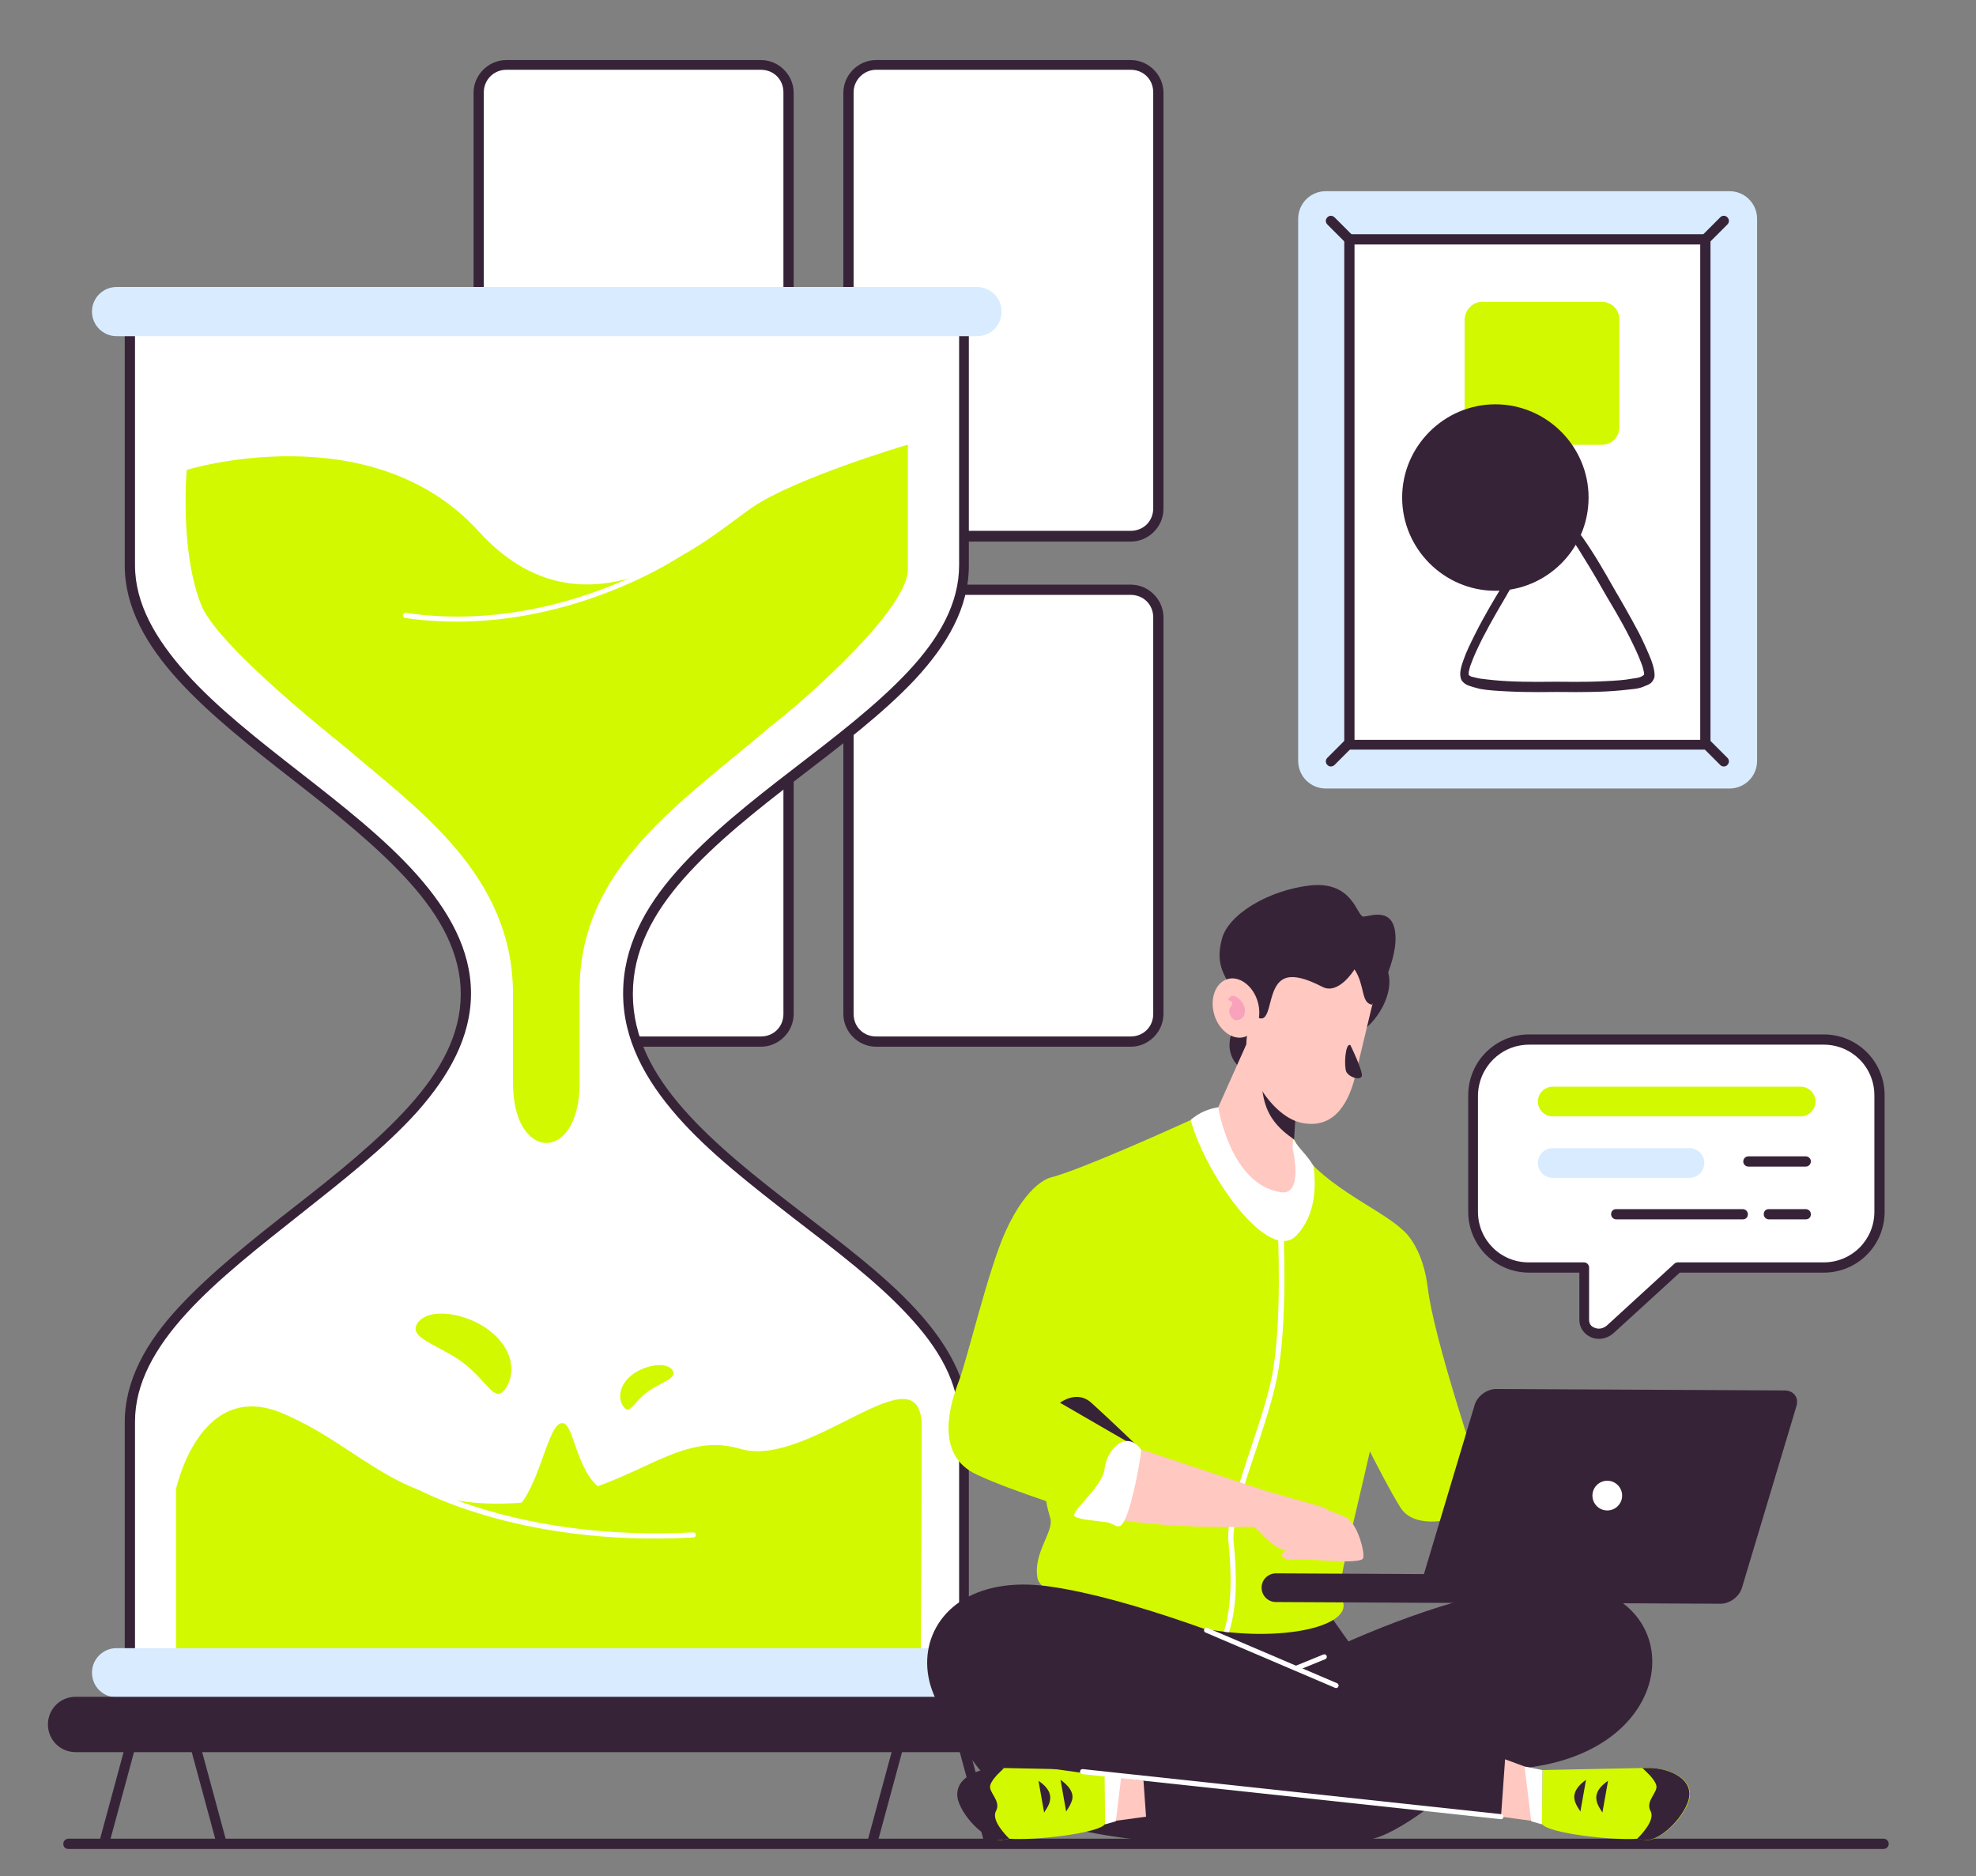
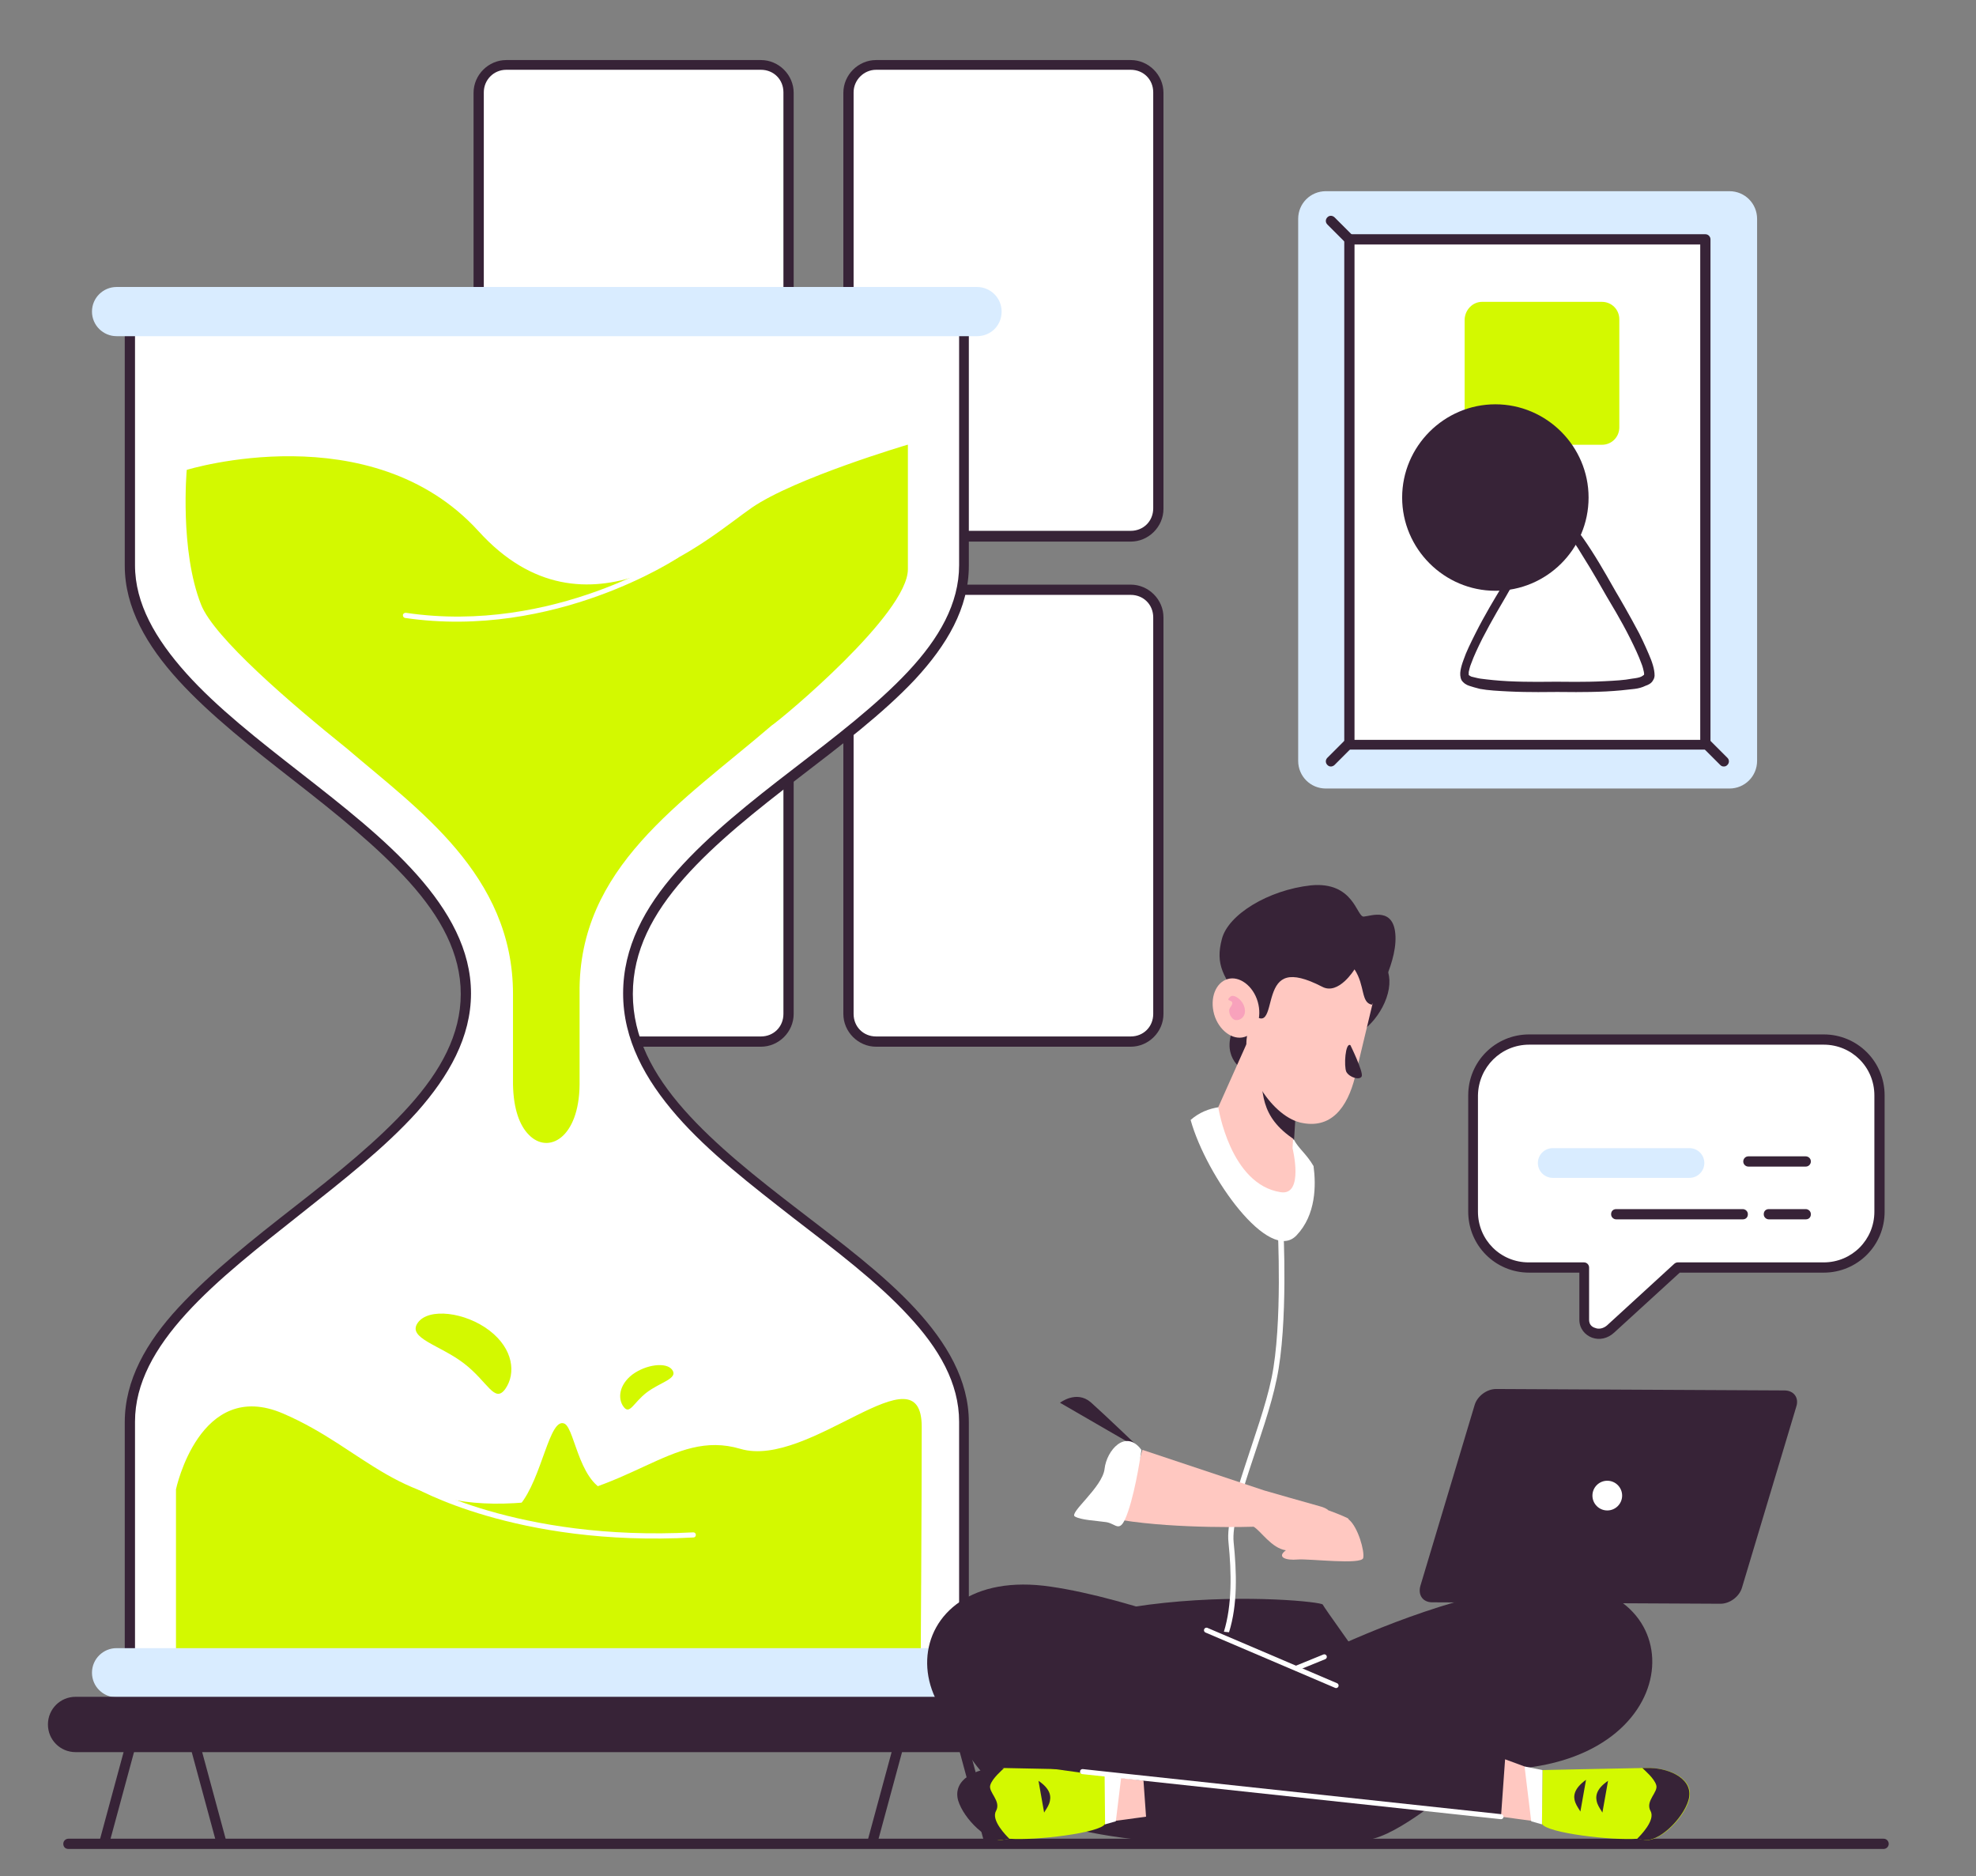
<svg xmlns="http://www.w3.org/2000/svg" id="Layer_1" x="0px" y="0px" viewBox="0 0 385.8 366.2" style="enable-background:new 0 0 385.8 366.2;" xml:space="preserve">
  <rect x="0" y="0" width="385.8" height="366.2" fill="#808080" stroke="none" />
  <style type="text/css">	.st0{fill:#FFFFFF;}	.st1{fill:#372337;}	.st2{opacity:0.997;fill:#FFFFFF;enable-background:new    ;}	.st3{opacity:0.997;fill:#D3F900;enable-background:new    ;}	.st4{opacity:0.997;fill:#372337;enable-background:new    ;}	.st5{fill:#D9ECFF;}	.st6{opacity:0.997;fill:#FFC8C1;enable-background:new    ;}	.st7{fill:#D3F900;}	.st8{fill:#FFC8C1;}	.st9{fill:#F8A2BC;}			.st10{opacity:0.997;fill:#280B0B;stroke:#FFFFFF;stroke-width:0.984;stroke-linecap:round;stroke-linejoin:round;enable-background:new    ;}	.st11{opacity:0.997;fill:#D9ECFF;enable-background:new    ;}</style>
  <g id="g10634" transform="translate(-9.541,-14639.178)">
    <g id="g8083">
      <path id="path13065-5-7" class="st0" d="M108.4,14651.9c-3,0-5.4,2.4-5.4,5.4v81.2c0,3,2.4,5.4,5.4,5.4h49.7c3,0,5.4-2.4,5.4-5.4   v-81.2c0-3-2.4-5.4-5.4-5.4H108.4z M180.6,14651.9c-3,0-5.4,2.4-5.4,5.4v81.2c0,3,2.4,5.4,5.4,5.4h49.7c3,0,5.4-2.4,5.4-5.4v-81.2   c0-3-2.4-5.4-5.4-5.4H180.6z M108.4,14754.3c-3,0-5.4,2.4-5.4,5.4v77.4c0,3,2.4,5.4,5.4,5.4h49.7c3,0,5.4-2.4,5.4-5.4v-77.4   c0-3-2.4-5.4-5.4-5.4H108.4z M180.6,14754.3c-3,0-5.4,2.4-5.4,5.4v77.4c0,3,2.4,5.4,5.4,5.4h49.7c3,0,5.4-2.4,5.4-5.4v-77.4   c0-3-2.4-5.4-5.4-5.4H180.6z" />
      <path id="path13065" class="st1" d="M108.4,14650.9c-3.5,0-6.4,2.9-6.4,6.4v81.2c0,3.5,2.9,6.4,6.4,6.4h49.7   c3.5,0,6.4-2.9,6.4-6.4v-81.2c0-3.5-2.9-6.4-6.4-6.4H108.4z M180.6,14650.9c-3.5,0-6.4,2.9-6.4,6.4v81.2c0,3.5,2.9,6.4,6.4,6.4   h49.7c3.5,0,6.4-2.9,6.4-6.4v-81.2c0-3.5-2.9-6.4-6.4-6.4H180.6z M108.4,14652.8h49.7c2.5,0,4.4,1.9,4.4,4.4v81.2   c0,2.5-1.9,4.4-4.4,4.4h-49.7c-2.5,0-4.4-1.9-4.4-4.4v-81.2C104,14654.8,105.9,14652.8,108.4,14652.8L108.4,14652.8z    M180.6,14652.8h49.7c2.5,0,4.4,1.9,4.4,4.4v81.2c0,2.5-1.9,4.4-4.4,4.4h-49.7c-2.5,0-4.4-1.9-4.4-4.4v-81.2   C176.2,14654.8,178.2,14652.8,180.6,14652.8L180.6,14652.8z M108.4,14753.3c-3.5,0-6.4,2.9-6.4,6.4v77.4c0,3.5,2.9,6.4,6.4,6.4   h49.7c3.5,0,6.4-2.9,6.4-6.4v-77.4c0-3.5-2.9-6.4-6.4-6.4H108.4z M180.6,14753.3c-3.5,0-6.4,2.9-6.4,6.4v77.4   c0,3.5,2.9,6.4,6.4,6.4h49.7c3.5,0,6.4-2.9,6.4-6.4v-77.4c0-3.5-2.9-6.4-6.4-6.4H180.6z M108.4,14755.3h49.7   c2.5,0,4.4,1.9,4.4,4.4v77.4c0,2.5-1.9,4.4-4.4,4.4h-49.7c-2.5,0-4.4-1.9-4.4-4.4v-77.4C104,14757.3,105.9,14755.3,108.4,14755.3z    M180.6,14755.3h49.7c2.5,0,4.4,1.9,4.4,4.4v77.4c0,2.5-1.9,4.4-4.4,4.4h-49.7c-2.5,0-4.4-1.9-4.4-4.4v-77.4   C176.2,14757.3,178.2,14755.3,180.6,14755.3z" />
    </g>
    <g id="g8104">
      <path id="path12936" class="st2" d="M34.9,14702.8v46.8c0,31.5,65.5,50.9,65.5,83.6c0,32.7-65.5,52.1-65.5,83.6v46.8h162.8v-46.8   c0-31.5-65.5-49-65.5-83.6c0-34.6,65.5-52.1,65.5-83.6v-46.8H34.9z" />
      <path id="path12953" class="st3" d="M43.9,14963.4v-33.5c0,0,4.6-21.8,20.9-14.8s22.4,18.8,45.2,17.5   c22.7-1.2,30.6-14.6,44.1-10.6c13.5,4,35.4-20.1,35.4-4.3c0,16.3-0.2,45.7-0.2,45.7H43.9z" />
      <path id="rect12501" class="st4" d="M33.9,14701.8v1v46.8c0,8.2,4.3,15.6,10.5,22.4s14.5,13.3,22.7,19.7   c8.2,6.4,16.3,12.9,22.4,19.7c6.1,6.8,10,13.9,10,21.8s-3.9,15-10,21.8c-6.1,6.8-14.2,13.3-22.4,19.7   c-8.2,6.4-16.4,12.9-22.7,19.7s-10.5,14.2-10.5,22.4v47.8h164.8v-47.8c0-8.2-4.3-15.5-10.5-22.2c-6.2-6.7-14.5-12.9-22.7-19.2   c-8.2-6.3-16.3-12.7-22.4-19.6c-6.1-6.9-10-14.2-10-22.6s3.9-15.7,10-22.6s14.2-13.3,22.4-19.6c8.2-6.3,16.4-12.5,22.7-19.2   c6.2-6.7,10.5-13.9,10.5-22.2v-47.8H33.9z M35.9,14703.7h160.9v45.8c0,7.5-3.9,14.3-10,20.8c-6.1,6.5-14.2,12.7-22.4,19   c-8.2,6.3-16.4,12.8-22.7,19.9s-10.5,14.9-10.5,23.9c0,9,4.3,16.8,10.5,23.9s14.5,13.5,22.7,19.9c8.2,6.3,16.4,12.5,22.4,19   c6.1,6.5,10,13.3,10,20.8v45.8H35.9v-45.8c0-7.5,3.9-14.4,10-21.1c6.1-6.7,14.2-13,22.4-19.5s16.4-12.9,22.7-19.9   c6.2-7,10.5-14.6,10.5-23.1c0-8.5-4.3-16.1-10.5-23.1c-6.2-7-14.5-13.5-22.7-19.9s-16.4-12.8-22.4-19.5s-10-13.6-10-21.1V14703.7z   " />
      <path id="path12487" class="st5" d="M32.3,14695.2h168c2.6,0,4.8,2.1,4.8,4.8s-2.1,4.8-4.8,4.8h-168c-2.6,0-4.8-2.1-4.8-4.8   S29.7,14695.2,32.3,14695.2z" />
      <path id="path12512" class="st5" d="M32.3,14960.9h168c2.6,0,4.8,2.1,4.8,4.8s-2.1,4.8-4.8,4.8h-168c-2.6,0-4.8-2.1-4.8-4.8   S29.7,14960.9,32.3,14960.9z" />
      <path id="path12951" class="st3" d="M186.7,14726c0,0-22,6.5-30.4,12.3s-32.3,27.7-53.3,4.6s-57-12-57-12s-1.4,15.7,2.8,26.3   c2.5,6.4,17.4,19.2,28.6,28.2c13.5,11.6,32.3,24.5,32.3,47.8c0,0.2,0,17.5,0,17.7c0.1,4.8,1.3,8,3.1,9.8c3.8,3.9,9.8,0.6,9.9-9.8   c0-0.2,0-17.5,0-17.8c-0.3-24.6,19.9-37.2,37.5-52.3c2.1-1.4,26.6-21.8,26.6-30.5V14726z" />
      <path id="path12971" class="st3" d="M129.3,14930.6c5.9,0.6-5.9,7.9-9.5,7.9c-3.7,0-12.6-1-8.8-5.5c4.4-5.2,5.8-17.4,8.8-15.9   C121.9,14918.3,122.7,14929.9,129.3,14930.6L129.3,14930.6z" />
      <path id="path13340" class="st2" d="M90.4,14928.5c-0.2,0-0.3,0.1-0.4,0.2c-0.1,0.2-0.1,0.5,0.2,0.7l0,0c0,0,20,11.8,54.7,9.9   c0.3,0,0.5-0.2,0.5-0.5l0,0c0-0.3-0.2-0.5-0.5-0.5l0,0c-34.5,1.8-54.1-9.8-54.1-9.8C90.5,14928.5,90.4,14928.5,90.4,14928.5z" />
      <path id="path12974" class="st3" d="M105.1,14898.9c4.7,3.6,5.2,8.4,3.1,11.4c-2.1,2.9-3.4-1.4-8.1-5c-4.7-3.6-11.1-4.9-9-7.9   C93.2,14894.4,100.4,14895.3,105.1,14898.9z" />
      <path id="path12976" class="st3" d="M133,14907.5c-2.6,2-2.9,4.7-1.7,6.3c1.2,1.6,1.9-0.8,4.5-2.8c2.6-2,6.2-2.7,5-4.4   C139.7,14905,135.7,14905.5,133,14907.5L133,14907.5z" />
      <path id="path13336" class="st2" d="M141.8,14747.1c-0.1,0-0.2,0-0.3,0.1c0,0-23.8,15.9-52.7,11.6c-0.3,0-0.5,0.1-0.6,0.4   c0,0.3,0.1,0.5,0.4,0.6l0,0c29.3,4.3,53.4-11.8,53.4-11.8c0.2-0.2,0.3-0.5,0.1-0.7C142.2,14747.2,142,14747.1,141.8,14747.1z" />
      <path id="rect12988" class="st4" d="M24.3,14970.4h184c3,0,5.4,2.4,5.4,5.4s-2.4,5.4-5.4,5.4h-184c-3,0-5.4-2.4-5.4-5.4   S21.3,14970.4,24.3,14970.4z" />
      <g id="g13037" transform="translate(-23.308,-12.604)">
        <g id="g13029">
          <path id="path13007" class="st4" d="M58.8,14989.7c-0.4,0-0.8,0.3-0.9,0.7l-5.5,20.3c-0.1,0.5,0.2,1.1,0.7,1.2     c0.5,0.1,1.1-0.2,1.2-0.7l0,0l5.5-20.3c0.1-0.5-0.2-1.1-0.7-1.2l0,0C58.9,14989.8,58.8,14989.7,58.8,14989.7z" />
          <path id="path13013" class="st4" d="M70.5,14989.7c-0.1,0-0.2,0-0.3,0c-0.5,0.1-0.8,0.7-0.7,1.2l0,0l5.5,20.3     c0.1,0.5,0.7,0.8,1.2,0.7c0.5-0.1,0.8-0.7,0.7-1.2l-5.5-20.3C71.3,14990,70.9,14989.8,70.5,14989.7z" />
        </g>
        <g id="g13025" transform="translate(740.252)">
          <path id="path13019" class="st4" d="M-531.5,14989.7c-0.4,0-0.8,0.3-0.9,0.7l-5.5,20.3c-0.1,0.5,0.2,1.1,0.7,1.2     c0.5,0.1,1.1-0.2,1.2-0.7l0,0l5.5-20.3c0.1-0.5-0.2-1.1-0.7-1.2l0,0C-531.3,14989.8-531.4,14989.7-531.5,14989.7z" />
          <path id="path13021" class="st4" d="M-519.8,14989.7c-0.1,0-0.2,0-0.3,0c-0.5,0.1-0.8,0.7-0.7,1.2l0,0l5.5,20.3     c0.1,0.5,0.7,0.8,1.2,0.7c0.5-0.1,0.8-0.7,0.7-1.2l-5.5-20.3C-518.9,14990-519.3,14989.8-519.8,14989.7z" />
        </g>
      </g>
    </g>
    <path id="path12467" class="st1" d="M22.9,14998.1c-0.5,0-1,0.4-1,1s0.4,1,1,1h354.4c0.5,0,1-0.4,1-1c0-0.5-0.4-1-1-1H22.9z" />
    <g id="g8070">
      <path id="path12860" class="st4" d="M193.9,14971.2c0,0,4.3,20.2,26.3,25.2c22,5,49.3,1.7,55.2,2c5.9,0.2,16.1-9.1,17.4-9.3   s-24.6-35.7-25-36.7S210.6,14946.2,193.9,14971.2L193.9,14971.2z" />
      <path id="path12918" class="st6" d="M228.7,14984l3.8-1.4l0.8,11.2l-5.9,0.8C227,14991.1,226.4,14987.7,228.7,14984z" />
      <path id="path12920" class="st2" d="M225.2,14984.7l3.5-0.7l-1.3,10.7l-2.1,0.6C224.3,14991.8,223.2,14988.3,225.2,14984.7z" />
      <path id="path12910" class="st3" d="M225.2,14984.7l0.1,10.5c-0.9,1.8-13.8,3.3-18.7,2.9c-1.1,0.2-0.7,0.1-1.2,0.2   c-2.8,0.7-3.4-3.7-4.5-7.4c-1.2-4.2,3.8-6.6,4.6-6.6C211.2,14984.4,225.2,14984.7,225.2,14984.7L225.2,14984.7z" />
      <path id="path12912" class="st4" d="M204,14984.3c0.1,0,0.2,0,0.4,0c0.3,0,0.7,0,1.2,0c-0.4,0.4-2.3,2-2.7,3.3   c-0.5,1.4,2.2,3.1,1.1,5.1c-1,1.8,2,4.8,2.6,5.4c-0.5,0.1-0.9,0.2-1.2,0.2c-2.8,0.7-7.7-4-8.8-7.7   C195.5,14986.5,200.2,14984.4,204,14984.3L204,14984.3z" />
      <path id="path12914" class="st1" d="M214.4,14991.2c-0.3,0.8-0.8,1.4-1,1.8l-1.1-6.2C214.8,14988.5,214.8,14990,214.4,14991.2   L214.4,14991.2z" />
-       <path id="path12916" class="st1" d="M218.7,14991c-0.3,0.8-0.8,1.4-1,1.8l-1.1-6.2C219.1,14988.4,219.2,14989.9,218.7,14991   L218.7,14991z" />
      <path id="path10285-3" class="st1" d="M267.4,14831.8c-0.8,4.8,1.3,9.1,4.6,9.7c3.3,0.5,7.9-4.5,8.7-9.3c0.8-4.8-2.6-7.6-5.9-8.1   C271.4,14823.6,268.1,14827,267.4,14831.8z" />
-       <path id="path10289-8" class="st7" d="M247.5,14855.3c-9.9,4.6-27,12.2-32.7,13.7c0,0-4.5,0.7-9,10.7c-3.4,7.6-7.5,25.2-9.1,29.2   c-1.5,4-4.9,14.2,3.5,18.1c3.8,1.8,9.2,3.7,13.6,5.2c0.2,1.2,0.5,2.3,0.8,3.3c0.8,2.6-3.4,6.8-2.5,11.7c0.9,4.9,20.2,8.2,35,10.3   c14.7,2.1,27.7-1.4,24.2-6.6c-0.9-1.4,2.3-13.4,5.7-28.4c1.8,3.5,4,7.8,6,11c2.7,4.2,9.6,2.2,9.9,2.3c6,0.1,5.4-9.2,5.4-9.2   s-8.9-26.3-10-36.1c-0.9-7.1-3.8-10.4-5.1-11.4c-4.3-4.1-17-9.1-21-17.5L247.5,14855.3z" />
      <path id="path10291-0" class="st0" d="M247.5,14855.3l14.7,6.4c0.9,1.7,2.4,2.7,3.8,5.1c0.5,3.7,0.5,9.5-3.3,13.5   c-5.3,5.7-17.6-11.4-20.7-22.5C243.7,14856.3,245.6,14855.6,247.5,14855.3z" />
      <path id="path3547-3" class="st0" d="M259.7,14878.3c0.2,0,0.4,0.2,0.4,0.5c0,0,1,18.8-1.3,29.6c-1.1,5.4-3.4,11.8-5.3,17.6   c-1.9,5.8-3.4,11.2-3.1,14.2c0.6,5.9,0.8,12.2-0.9,17.6c-0.3,0-0.7-0.1-1-0.1c1.6-5.2,1.5-11.5,0.9-17.4   c-0.4-3.4,1.2-8.8,3.1-14.6c1.9-5.9,4.2-12.2,5.3-17.5c2.2-10.5,1.2-29.4,1.2-29.4C259.1,14878.6,259.3,14878.4,259.7,14878.3   L259.7,14878.3C259.6,14878.3,259.7,14878.3,259.7,14878.3z" />
      <path id="path10293-1" class="st1" d="M253,14848.5c0,0-4.6-2-3.1-7.4c1.6-5.4,6-2.7,4.5,1.3C253,14846.3,253,14848.5,253,14848.5   z" />
      <path id="path10295-2" class="st8" d="M255,14838.3l-7.6,17c0,0,2.3,15.1,12.2,16.6c4.6,0.7,2.3-8.6,2.3-8.6l0.5-8L255,14838.3z" />
      <path id="path10297-7" class="st1" d="M255.8,14844.1l6.8,11.1l-0.4,6.4c-0.3-0.2-0.7-0.5-1.1-0.8c-6-4.6-5-9.4-5.6-15.9   L255.8,14844.1z" />
      <path id="path10299-9" class="st8" d="M268.9,14823.4c-6-1.4-10.9-2.4-12.4,3.6l-3.4,14c-1.4,6,4.3,15.8,10.3,17.3   c6,1.4,9.2-2.9,10.7-8.9l3.4-14.2C279,14829.1,274.9,14824.8,268.9,14823.4L268.9,14823.4z" />
      <path id="path10305-9" class="st1" d="M273.2,14843.2c0,0,2.6,5.3,2.2,6.1c-0.4,0.8-2.4,0.2-3-0.9   C271.9,14847.3,272.2,14842.6,273.2,14843.2L273.2,14843.2z" />
      <path id="path10400-3" class="st1" d="M274,14828.4c0,0-3.1,5.1-6.3,3.4c-6.6-3.4-8.6-1.8-9.7,1.5c-1.1,3.3-1,7.5-5.4,2.1   c-4.3-5.4-5.8-8-4.5-12.9c1.2-4.8,9.1-9.6,17.4-10.5c8.4-0.8,8.9,6.2,10.3,6.1s6-2,6.2,3.9s-4.6,13.3-4.6,13.3   C275.2,14834.9,276.1,14831.6,274,14828.4z" />
      <path id="path10303-6" class="st8" d="M246.6,14837.2c0.9,3.1,3.6,5.1,5.9,4.4l0,0c2.4-0.7,3.5-3.8,2.6-6.9l0,0   c-0.9-3.1-3.6-5.1-5.9-4.4C246.9,14831,245.7,14834,246.6,14837.2L246.6,14837.2L246.6,14837.2z" />
      <path id="path10307-5" class="st9" d="M249.7,14835.9c-0.5,0.7,0.2,2.3,1.1,2.4c0.9,0.1,1.7-0.6,1.8-1.5c0.2-2.1-2.1-3.7-2.8-3.1   C248.3,14835,251.2,14833.9,249.7,14835.9L249.7,14835.9z" />
      <path id="path2498-0-7-4" class="st8" d="M272.9,14935.8c1.8,1.5,3.1,6.2,2.8,7.5c-0.3,1.4-10.7,0.1-12.8,0.3   c-2.2,0.2-4.2-0.4-2.3-1.8c0,0,0,0,0,0c-2.8-0.4-4.9-3.8-6.3-4.6c0,0-14.5,0.5-25.8-1.3l4.1-13.7l23.7,7.9c0,0,9.4,2.7,10.9,3.1   c0.8,0.2,1.4,0.5,1.7,0.8c1.4,0.5,2.9,1.1,3.9,1.6C272.7,14935.6,272.8,14935.7,272.9,14935.8L272.9,14935.8z" />
      <path id="path10651-6" class="st1" d="M232.4,14922.2l-15.9-9.2c0,0,3.2-2.5,6-0.1C225.2,14915.3,232.4,14922.2,232.4,14922.2z" />
      <path id="path2500-6-6-3" class="st0" d="M232.4,14922.2c0,0-1,7.3-2.6,12s-2.2,2.4-4.3,2.1s-4.9-0.4-6.1-1.1   c-1.2-0.7,5.4-5.7,5.8-9.3S229.3,14918,232.4,14922.2L232.4,14922.2L232.4,14922.2z" />
      <g id="g10413-2" transform="matrix(-1,-0.005,-0.005,1,20330.681,6584.949)">
        <path id="rect881-1-2" class="st1" d="M19930.6,8425.3h56.3c1.8,0,3.7,1.4,4.2,3.2l10.4,35.3c0.5,1.8-0.5,3.2-2.3,3.2l-56.3,0    c-1.8,0-3.7-1.4-4.2-3.2l-10.4-35.3C19927.7,8426.7,19928.8,8425.3,19930.6,8425.3z" />
-         <path id="rect883-5-0" class="st1" d="M19988.7,8461.5h41c1.5,0,2.8,1.2,2.8,2.8c0,1.5-1.2,2.8-2.8,2.8l-41,0    c-1.5,0-2.8-1.2-2.8-2.8C19985.9,8462.7,19987.2,8461.5,19988.7,8461.5z" />
        <path id="path920-9-1" class="st0" d="M19968,8446c0,1.6-1.3,2.9-2.9,2.9s-2.9-1.3-2.9-2.9c0-1.6,1.3-2.9,2.9-2.9    S19968,8444.4,19968,8446z" />
      </g>
      <path id="path12856" class="st4" d="M303.4,14982.6c0,0-57.8-29.2-88.7-33.7c-30.9-4.6-33.2,30.7-0.7,35.4s88.6,9.6,88.6,9.6   C305.4,14989.9,304,14986.3,303.4,14982.6z" />
      <path id="path12880" class="st4" d="M243,14975.3c0,0,34.1-22,65-26.6c30.9-4.6,33.2,30.7,0.7,35.4c-32.4,4.6-63.5,5.2-63.5,5.2   L243,14975.3z" />
      <path id="path12882" class="st3" d="M310.7,14984.7l-0.1,10.5c0.9,1.8,13.8,3.3,18.7,2.9c1.1,0.2,0.7,0.1,1.2,0.2   c2.8,0.7,7.7-4,8.8-7.7c1.2-4.2-3.8-6.3-7.8-6.3c-0.4,0-0.3,0-1.2,0C324.6,14984.4,310.7,14984.7,310.7,14984.7L310.7,14984.7z" />
      <path id="path12884" class="st4" d="M331.8,14984.3c-0.1,0-0.2,0-0.4,0c-0.3,0-0.7,0-1.2,0c0.4,0.4,2.3,2,2.7,3.3   c0.5,1.4-2.2,3.1-1.1,5.1c1,1.8-2,4.8-2.6,5.4c0.5,0.1,0.9,0.2,1.2,0.2c2.8,0.7,7.7-4,8.8-7.7   C340.4,14986.5,335.6,14984.4,331.8,14984.3L331.8,14984.3z" />
      <path id="path12896" class="st1" d="M321.4,14991.2c0.3,0.8,0.8,1.4,1,1.8l1.1-6.2C321,14988.5,321,14990,321.4,14991.2   L321.4,14991.2z" />
      <path id="path12898" class="st1" d="M317.1,14991c0.3,0.8,0.8,1.4,1,1.8l1.1-6.2C316.7,14988.4,316.7,14989.9,317.1,14991   L317.1,14991z" />
      <path id="path12902" class="st6" d="M307.2,14984l-3.8-1.4l-0.8,11.2l5.9,0.8C308.8,14991.1,309.4,14987.7,307.2,14984z" />
      <path id="path12900" class="st2" d="M310.7,14984.7l-3.5-0.7l1.3,10.7l2.1,0.6L310.7,14984.7z" />
      <path id="path12904" class="st10" d="M302.6,14993.8l-81.7-8.8" />
      <path id="path12906" class="st10" d="M245.1,14957.4l25.3,10.8" />
      <path id="path12908" class="st10" d="M262.7,14964.8l5.4-2.2" />
    </g>
    <g id="g8029">
      <path id="rect13070" class="st11" d="M268.4,14676.5h78.8c3,0,5.4,2.4,5.4,5.4v105.8c0,3-2.4,5.4-5.4,5.4h-78.8   c-3,0-5.4-2.4-5.4-5.4v-105.8C263,14678.9,265.4,14676.5,268.4,14676.5z" />
      <path id="rect13075" class="st2" d="M273,14685.9h69.5v98.6H273V14685.9z" />
      <path id="rect13100" class="st3" d="M298.9,14698.1h23.4c1.9,0,3.4,1.5,3.4,3.4v21.1c0,1.9-1.5,3.4-3.4,3.4h-23.4   c-1.9,0-3.4-1.5-3.4-3.4v-21.1C295.6,14699.6,297.1,14698.1,298.9,14698.1L298.9,14698.1z" />
      <path id="path13082" class="st4" d="M319.7,14736.3c0,10.1-8.2,18.2-18.2,18.2s-18.2-8.2-18.2-18.2s8.2-18.2,18.2-18.2   c0,0,0,0,0,0C311.5,14718.1,319.7,14726.3,319.7,14736.3C319.7,14736.3,319.7,14736.3,319.7,14736.3z" />
      <g id="g13096" transform="translate(-62.002,124.752)">
        <path id="path13092" class="st4" d="M375.5,14614.8c-0.7,0-1.2,0.3-1.7,0.8c-0.5,0.4-1,0.9-1.5,1.6c-1.1,1.3-2.2,2.9-3.3,4.6    c-2.2,3.4-4.2,7.1-4.8,8.1s-2.8,4.6-4.6,8.2c-0.9,1.8-1.8,3.6-2.3,5.1c-0.3,0.8-0.5,1.5-0.6,2.1c-0.1,0.6-0.1,1.3,0.2,1.9    c0.4,0.6,0.9,0.9,1.5,1.1c0.6,0.2,1.3,0.4,2.1,0.6c1.6,0.3,3.6,0.4,5.6,0.5c4,0.2,8.2,0.1,9.5,0.1c1.2,0,5.4,0.1,9.5-0.1    c2-0.1,4-0.3,5.6-0.5c0.8-0.1,1.5-0.3,2.1-0.6c0.6-0.2,1.2-0.5,1.5-1.1c0.4-0.6,0.3-1.2,0.2-1.9c-0.1-0.6-0.3-1.3-0.6-2.1    c-0.6-1.5-1.4-3.3-2.3-5.1c-1.9-3.6-4-7.2-4.6-8.2s-2.6-4.7-4.8-8.1c-1.1-1.7-2.2-3.3-3.3-4.6c-0.5-0.6-1-1.2-1.5-1.6    C376.7,14615.1,376.2,14614.8,375.5,14614.8z M375.5,14616.7c-0.1,0,0.2,0,0.5,0.3c0.3,0.3,0.8,0.7,1.3,1.3    c1,1.1,2.1,2.7,3.1,4.4c2.1,3.3,4.1,6.9,4.8,8.1s2.8,4.6,4.6,8.2c0.9,1.8,1.7,3.5,2.2,4.9c0.3,0.7,0.4,1.3,0.5,1.7    c0.1,0.4,0,0.7,0,0.6c0-0.1-0.1,0.1-0.5,0.3c-0.4,0.2-1,0.3-1.8,0.4c-1.5,0.3-3.4,0.4-5.4,0.5c-3.9,0.2-8.1,0.1-9.4,0.1    c-1.3,0-5.4,0.1-9.4-0.1c-2-0.1-3.9-0.3-5.4-0.5c-0.7-0.1-1.3-0.3-1.8-0.4c-0.4-0.2-0.6-0.4-0.5-0.3c0,0.1,0-0.2,0-0.6    c0.1-0.4,0.2-1,0.5-1.7c0.5-1.4,1.3-3.1,2.2-4.9c1.8-3.5,3.9-7,4.6-8.2s2.6-4.7,4.8-8.1c1.1-1.7,2.2-3.3,3.1-4.4    c0.5-0.6,0.9-1,1.3-1.3C375.3,14616.8,375.6,14616.7,375.5,14616.7z" />
      </g>
      <path id="path13114" class="st4" d="M269.4,14681.3c-0.3,0-0.5,0.1-0.7,0.3c-0.4,0.4-0.4,1,0,1.4l3.6,3.6c0.4,0.4,1,0.4,1.4,0   c0.4-0.4,0.4-1,0-1.4h0l-3.6-3.6C269.9,14681.4,269.6,14681.3,269.4,14681.3z" />
-       <path id="path13118" class="st4" d="M346.1,14681.3c0.3,0,0.5,0.1,0.7,0.3c0.4,0.4,0.4,1,0,1.4l-3.6,3.6c-0.4,0.4-1,0.4-1.4,0   c-0.4-0.4-0.4-1,0-1.4l0,0l3.6-3.6C345.6,14681.4,345.8,14681.3,346.1,14681.3z" />
      <path id="path13120" class="st4" d="M269.4,14788.8c-0.3,0-0.5-0.1-0.7-0.3c-0.4-0.4-0.4-1,0-1.4l0,0l3.6-3.6c0.4-0.4,1-0.4,1.4,0   c0.4,0.4,0.4,1,0,1.4h0l-3.6,3.6C269.9,14788.7,269.6,14788.8,269.4,14788.8z" />
      <path id="path13122" class="st4" d="M346.1,14788.8c0.3,0,0.5-0.1,0.7-0.3c0.4-0.4,0.4-1,0-1.4l0,0l-3.6-3.6c-0.4-0.4-1-0.4-1.4,0   c-0.4,0.4-0.4,1,0,1.4l0,0l3.6,3.6C345.6,14788.7,345.8,14788.8,346.1,14788.8z" />
      <path id="path13128" class="st4" d="M273,14684.9c-0.5,0-1,0.4-1,1v98.6c0,0.5,0.4,1,1,1h69.5c0.5,0,1-0.4,1-1v-98.6   c0-0.5-0.4-1-1-1H273z M274,14686.9h67.5v96.7H274V14686.9z" />
    </g>
    <g id="g8079">
      <path id="path10935-6" class="st0" d="M365.6,14842.1c6,0,10.9,4.9,10.9,10.9v22.7c0,6-4.9,10.9-10.9,10.9h-28.5l-13.1,12   c-1.9,1.8-5.2,0.8-5.1-1.8l0-10.2h-10.8c-6,0-10.9-4.9-10.9-10.9v-22.7c0-6,4.9-10.9,10.9-10.9H365.6z" />
      <path id="path10937-2" class="st1" d="M308.1,14841.1c-6.6,0-11.9,5.3-11.9,11.9v22.7c0,6.6,5.3,11.9,11.9,11.9h9.8l0,9.2   c0,1.7,1.1,3,2.5,3.5c1.4,0.5,3,0.2,4.3-1l12.8-11.7h28.1c6.6,0,11.9-5.3,11.9-11.9v-22.7c0-6.6-5.3-11.9-11.9-11.9H308.1z    M308.1,14843.1h57.5c5.5,0,9.9,4.4,9.9,9.9v22.7c0,5.5-4.4,9.9-9.9,9.9h-28.5c-0.2,0-0.5,0.1-0.7,0.3l-13.1,12   c-0.7,0.6-1.6,0.8-2.3,0.5c-0.7-0.2-1.2-0.7-1.2-1.6l0-10.2c0-0.5-0.4-1-1-1c0,0,0,0,0,0h-10.8c-5.5,0-9.9-4.4-9.9-9.9v-22.7   C298.2,14847.5,302.6,14843.1,308.1,14843.1z" />
-       <path id="path10939-9" class="st7" d="M361.1,14851.3h-48.4c-1.6,0-2.9,1.3-2.9,2.9s1.3,2.9,2.9,2.9h48.4c1.6,0,2.9-1.3,2.9-2.9   S362.7,14851.3,361.1,14851.3z" />
      <path id="path7256" class="st1" d="M362.1,14864.9c0.5,0,1,0.4,1,1c0,0.5-0.4,1-1,1h-11.2c-0.5,0-1-0.4-1-1c0-0.5,0.4-1,1-1H362.1   z" />
      <path id="path7250" class="st1" d="M362.1,14875.2c0.5,0,1,0.4,1,1s-0.4,1-1,1h-7.2c-0.5,0-1-0.4-1-1s0.4-1,1-1H362.1z" />
      <path id="path7244" class="st1" d="M349.8,14875.2c0.5,0,1,0.4,1,1s-0.4,1-1,1h-24.7c-0.5,0-1-0.4-1-1s0.4-1,1-1H349.8z" />
      <path id="path10949-6" class="st5" d="M339.4,14863.3h-26.7c-1.6,0-2.9,1.3-2.9,2.9s1.3,2.9,2.9,2.9h26.7c1.6,0,2.9-1.3,2.9-2.9   S341,14863.3,339.4,14863.3z" />
    </g>
  </g>
</svg>